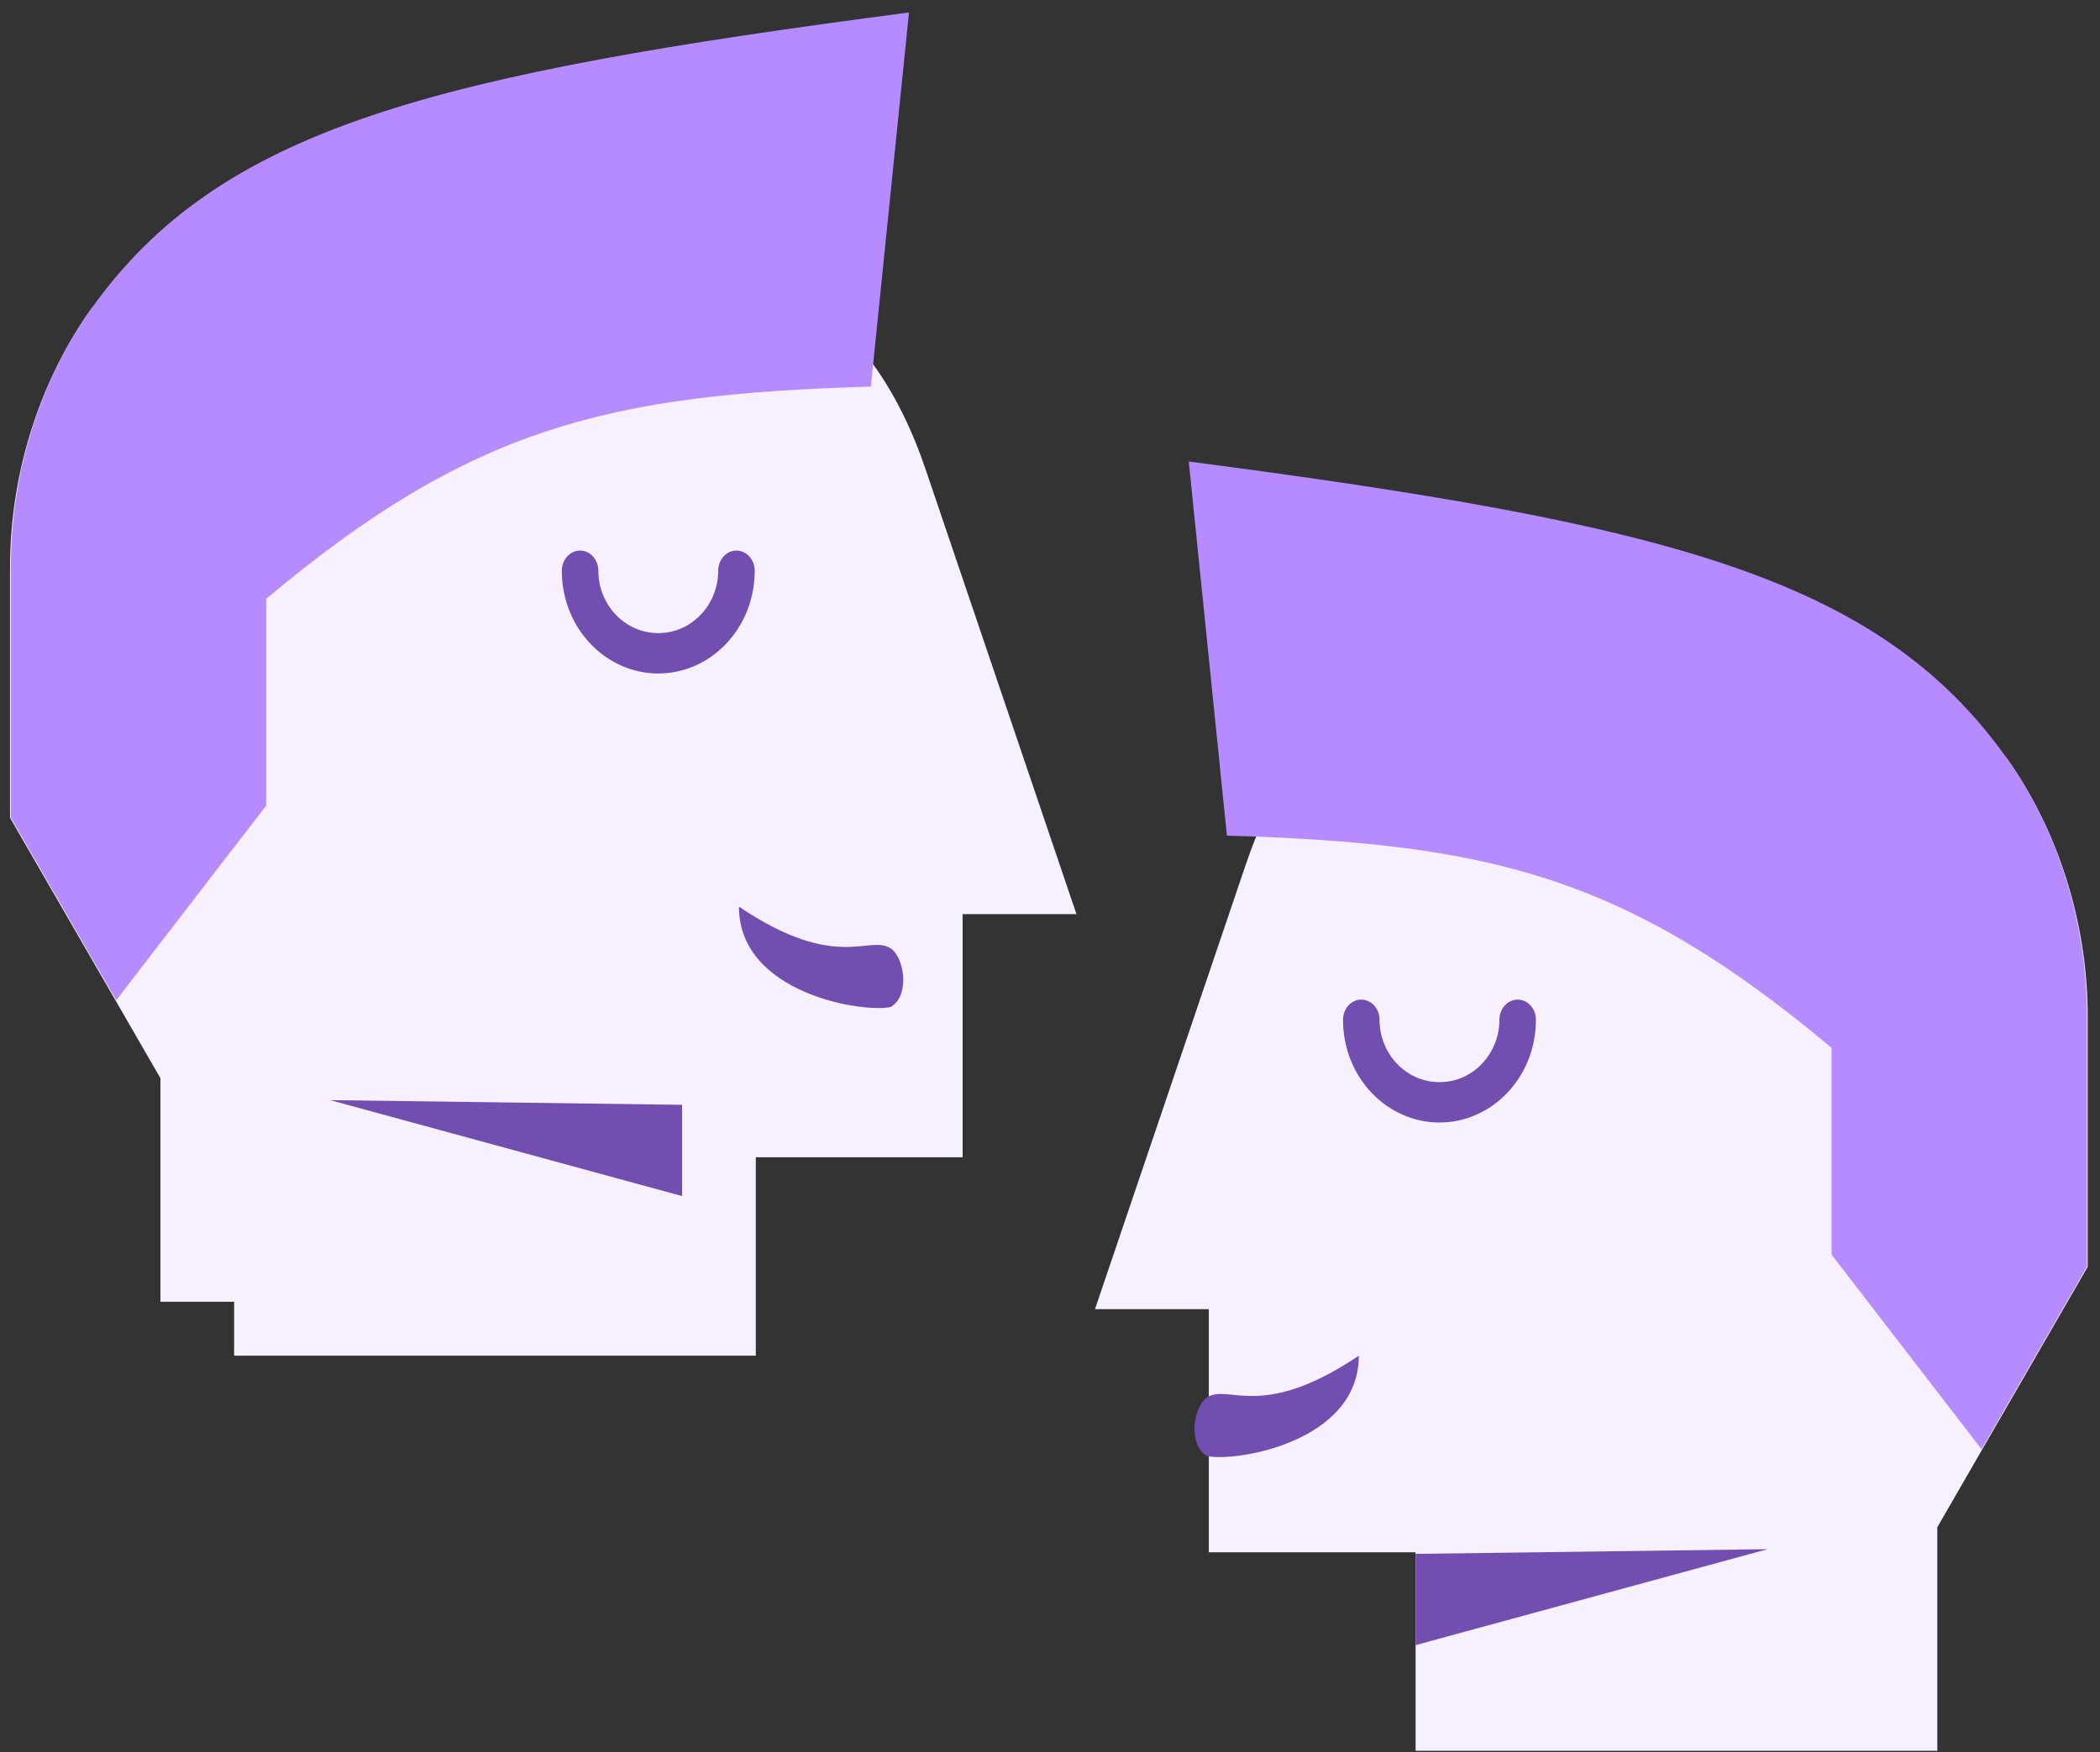
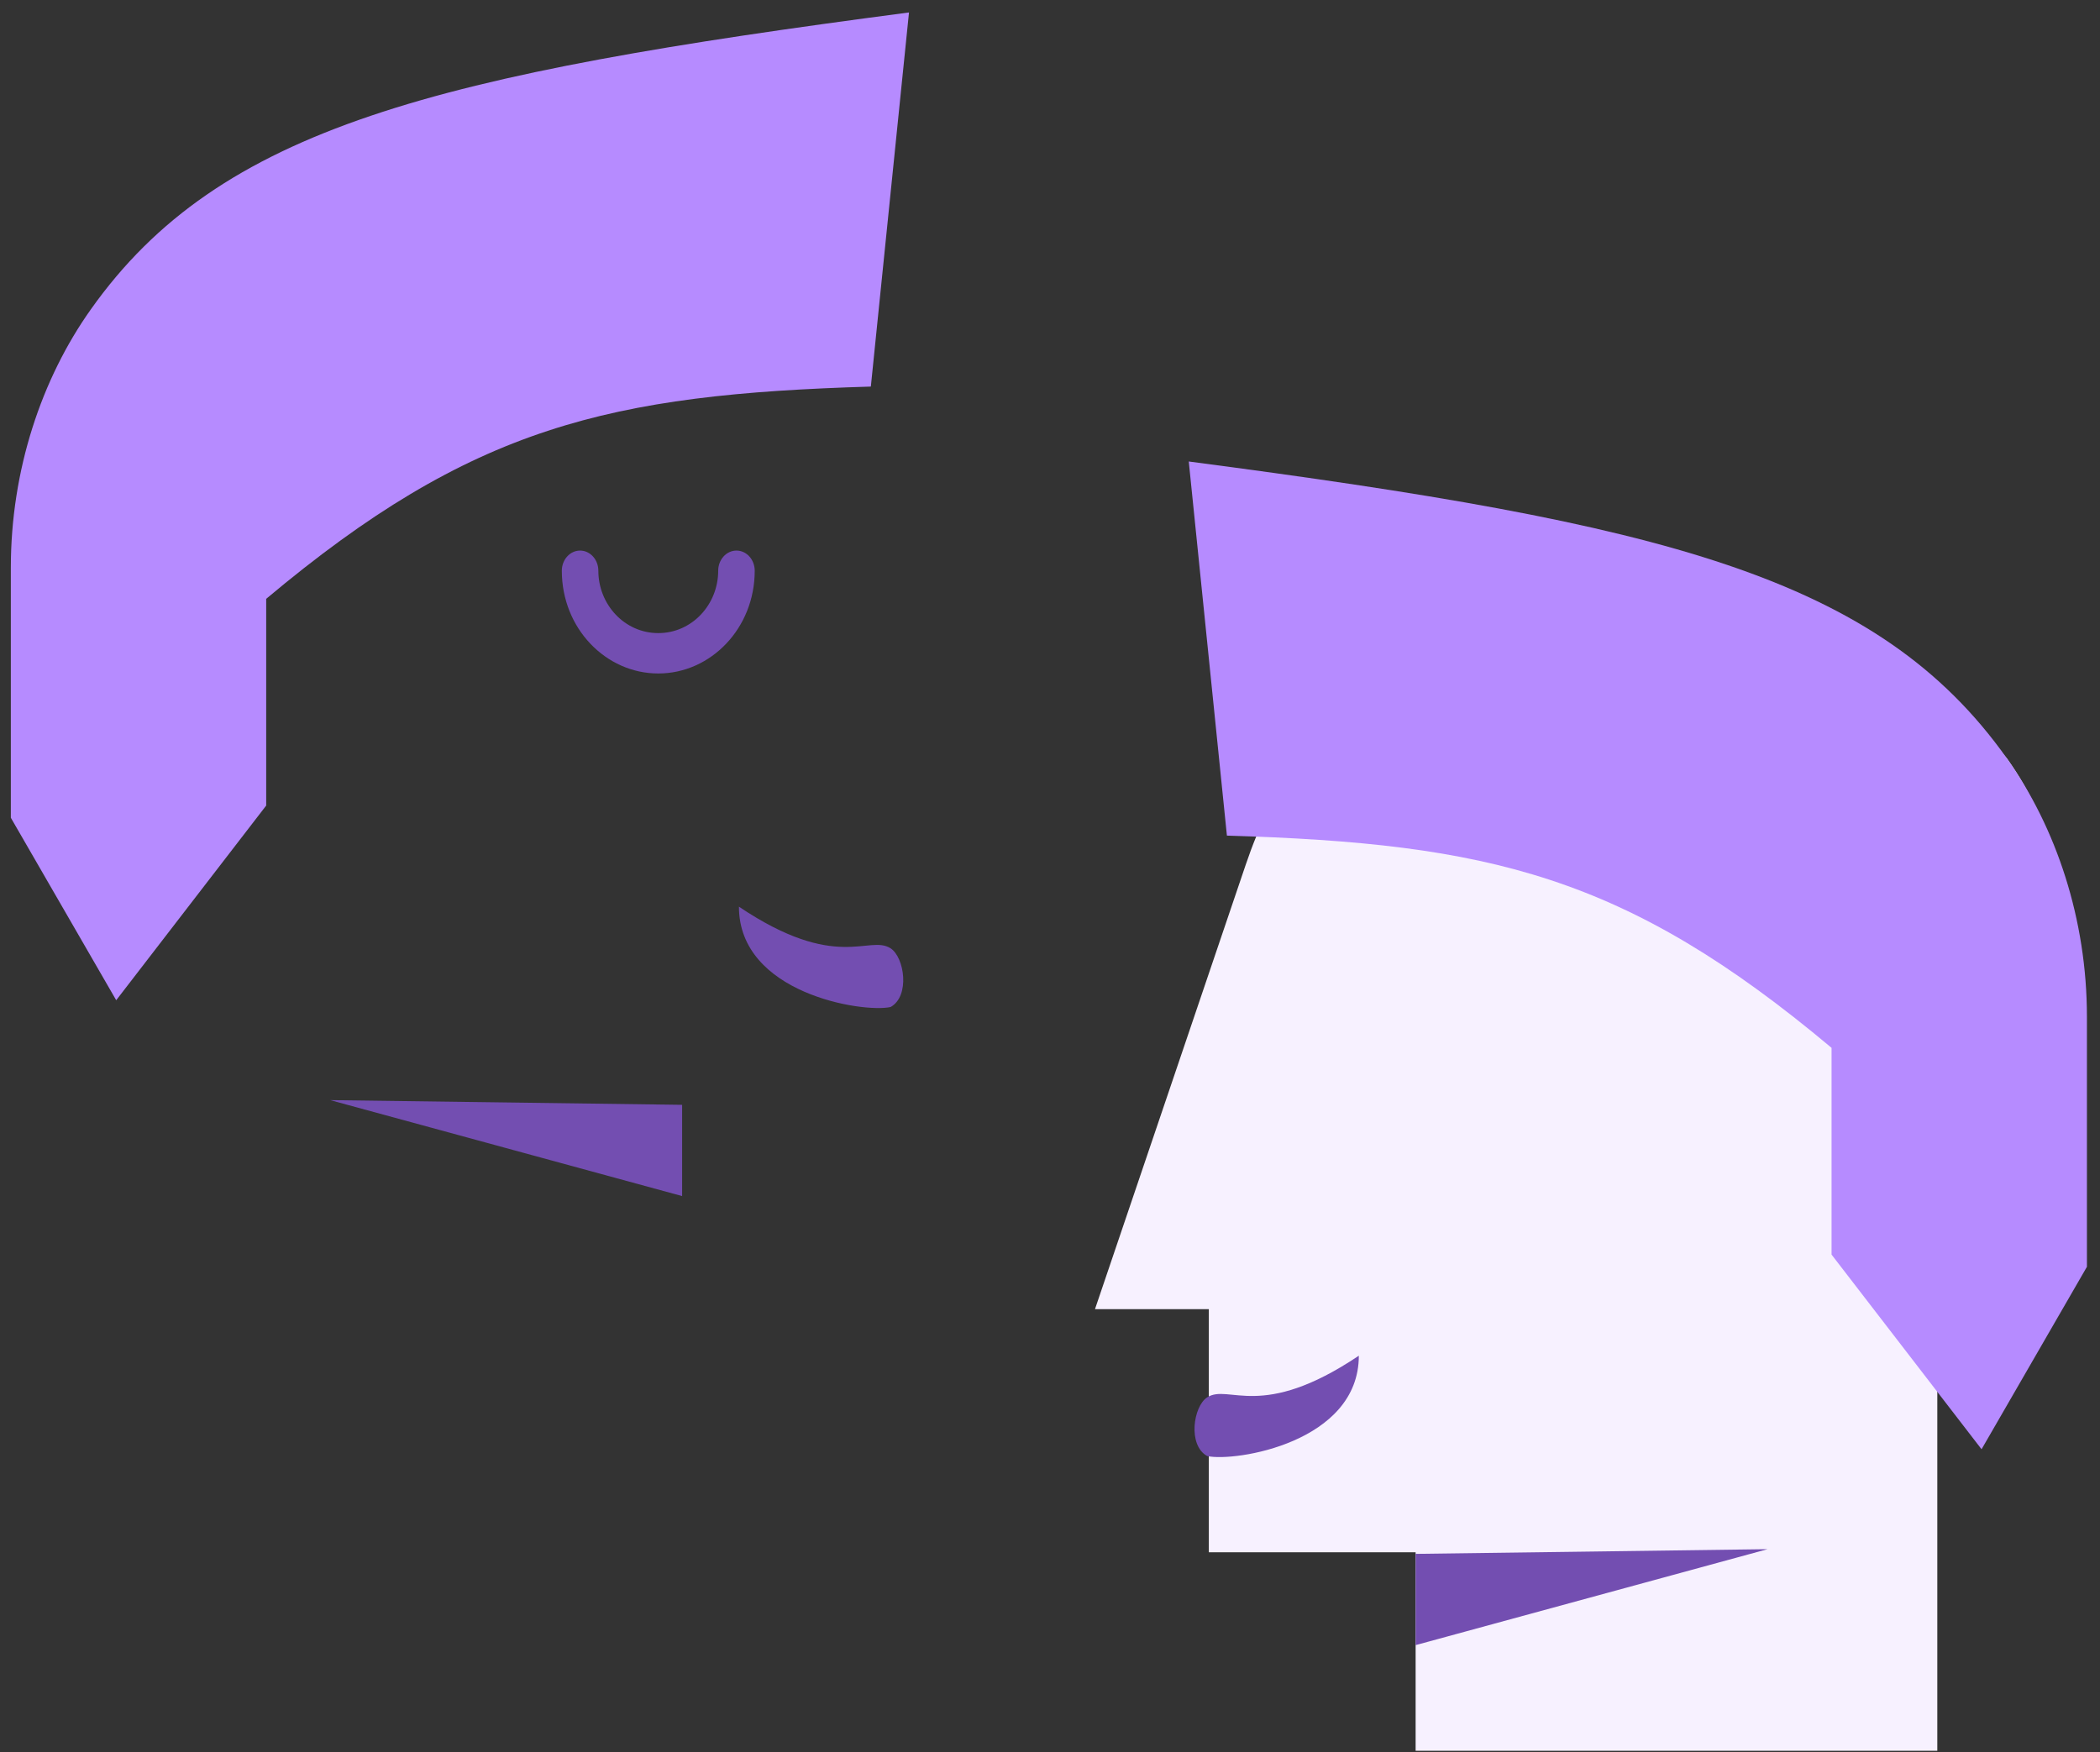
<svg xmlns="http://www.w3.org/2000/svg" width="151" height="126" viewBox="0 0 151 126" fill="none">
  <rect x="0" y="0" width="151" height="126" fill="#333333" stroke="none" />
  <g clip-path="url(#clip0_167_2057)">
-     <path d="M89.575 62.182L78.734 94.149H86.92V111.633H101.79V125.906H139.302V109.829L150.116 91.101V73.12C150.116 66.109 147.854 59.537 144.308 54.541C131.15 38.991 100.504 42.816 93.407 54.541C91.826 56.682 90.529 59.352 89.575 62.182Z" fill="#F7F1FF" />
+     <path d="M89.575 62.182L78.734 94.149H86.92V111.633H101.79V125.906H139.302V109.829V73.12C150.116 66.109 147.854 59.537 144.308 54.541C131.15 38.991 100.504 42.816 93.407 54.541C91.826 56.682 90.529 59.352 89.575 62.182Z" fill="#F7F1FF" />
    <path d="M144.308 54.542C135.019 41.435 119.566 37.656 85.478 33.188L88.221 60.093C107.019 60.655 116.898 62.94 131.698 75.356V90.224L142.483 104.223L150.06 91.101V73.12C150.06 66.11 147.854 59.537 144.308 54.542Z" fill="#B68BFF" />
-     <path fill-rule="evenodd" clip-rule="evenodd" d="M97.883 71.886C98.608 71.886 99.196 72.536 99.196 73.338C99.196 75.751 101.068 77.822 103.505 77.822C105.943 77.822 107.814 75.751 107.814 73.338C107.814 72.536 108.402 71.886 109.127 71.886C109.852 71.886 110.44 72.536 110.44 73.338C110.44 77.481 107.277 80.725 103.505 80.725C99.733 80.725 96.57 77.481 96.57 73.338C96.57 72.536 97.158 71.886 97.883 71.886Z" fill="#734EB1" />
    <path d="M101.791 111.746V118.308L127.098 111.408L101.791 111.746Z" fill="#734EB1" />
    <path d="M86.801 100.49C85.801 101.139 85.391 103.93 86.801 104.711C88.801 105.151 97.706 103.74 97.706 97.495C90.669 102.224 88.379 99.486 86.801 100.49Z" fill="#734EB1" />
-     <path d="M66.561 33.771L77.402 65.738H69.216V83.222H54.346V97.495H16.834V81.418L6.02 62.69V44.709C6.02 37.698 8.282 31.126 11.829 26.13C24.986 10.58 55.632 14.404 62.729 26.13C64.309 28.271 65.607 30.941 66.561 33.771Z" fill="#F7F1FF" />
-     <path d="M61.262 29.89L72.103 61.857H63.917V79.341H49.047V93.614H11.535V77.537L0.721 58.809V40.828C0.721 33.817 2.983 27.245 6.53 22.249C19.687 6.698 50.334 10.523 57.43 22.249C59.01 24.39 60.308 27.059 61.262 29.89Z" fill="#F7F1FF" />
    <path d="M6.532 22.249C15.82 9.142 31.273 5.363 65.361 0.896L62.618 27.8C43.821 28.362 33.941 30.647 19.141 43.064V57.931L8.356 71.93L0.779 58.808V40.827C0.779 33.817 2.985 27.244 6.532 22.249Z" fill="#B68BFF" />
    <path fill-rule="evenodd" clip-rule="evenodd" d="M52.955 39.594C52.23 39.594 51.642 40.244 51.642 41.045C51.642 43.459 49.771 45.529 47.333 45.529C44.895 45.529 43.024 43.459 43.024 41.045C43.024 40.244 42.436 39.594 41.711 39.594C40.986 39.594 40.398 40.244 40.398 41.045C40.398 45.188 43.561 48.433 47.333 48.433C51.105 48.433 54.268 45.188 54.268 41.045C54.268 40.244 53.68 39.594 52.955 39.594Z" fill="#734EB1" />
    <path d="M49.048 79.453V86.015L23.742 79.115L49.048 79.453Z" fill="#734EB1" />
    <path d="M64.038 68.197C65.038 68.846 65.448 71.638 64.038 72.419C62.038 72.859 53.133 71.448 53.133 65.203C60.169 69.932 62.46 67.194 64.038 68.197Z" fill="#734EB1" />
  </g>
  <defs>
    <clipPath id="clip0_167_2057">
      <rect width="151" height="126" fill="white" />
    </clipPath>
  </defs>
</svg>